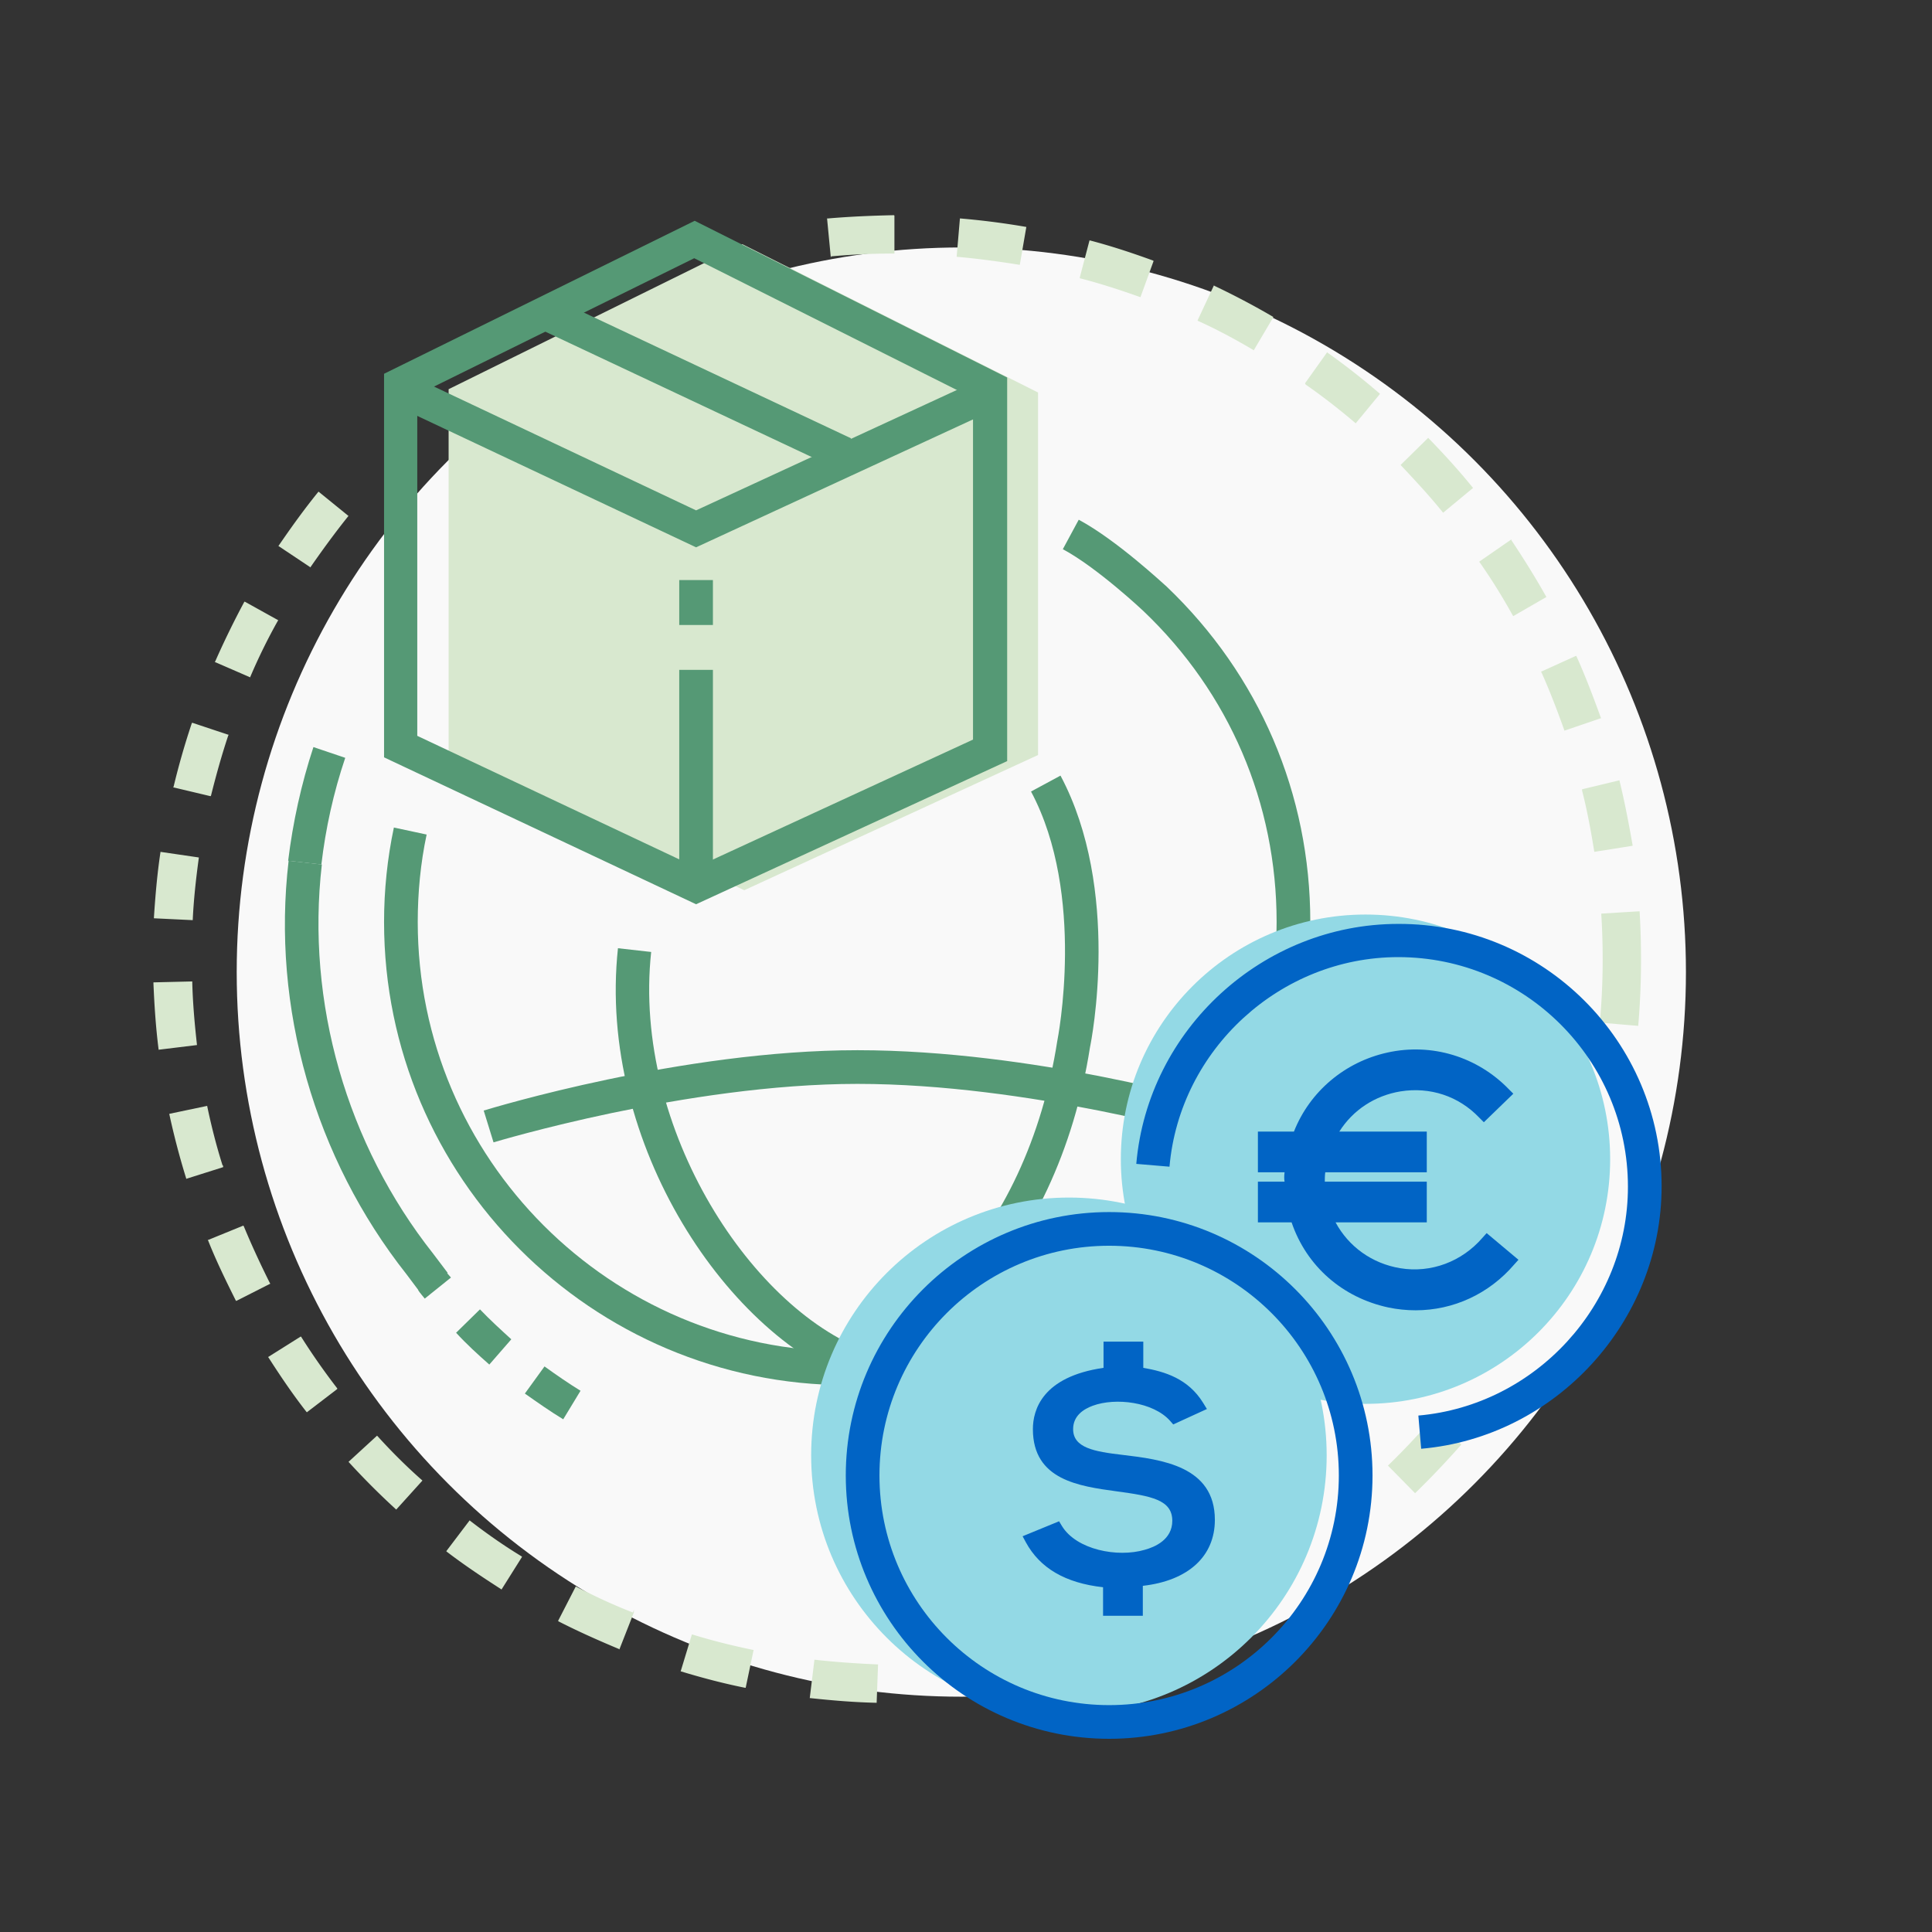
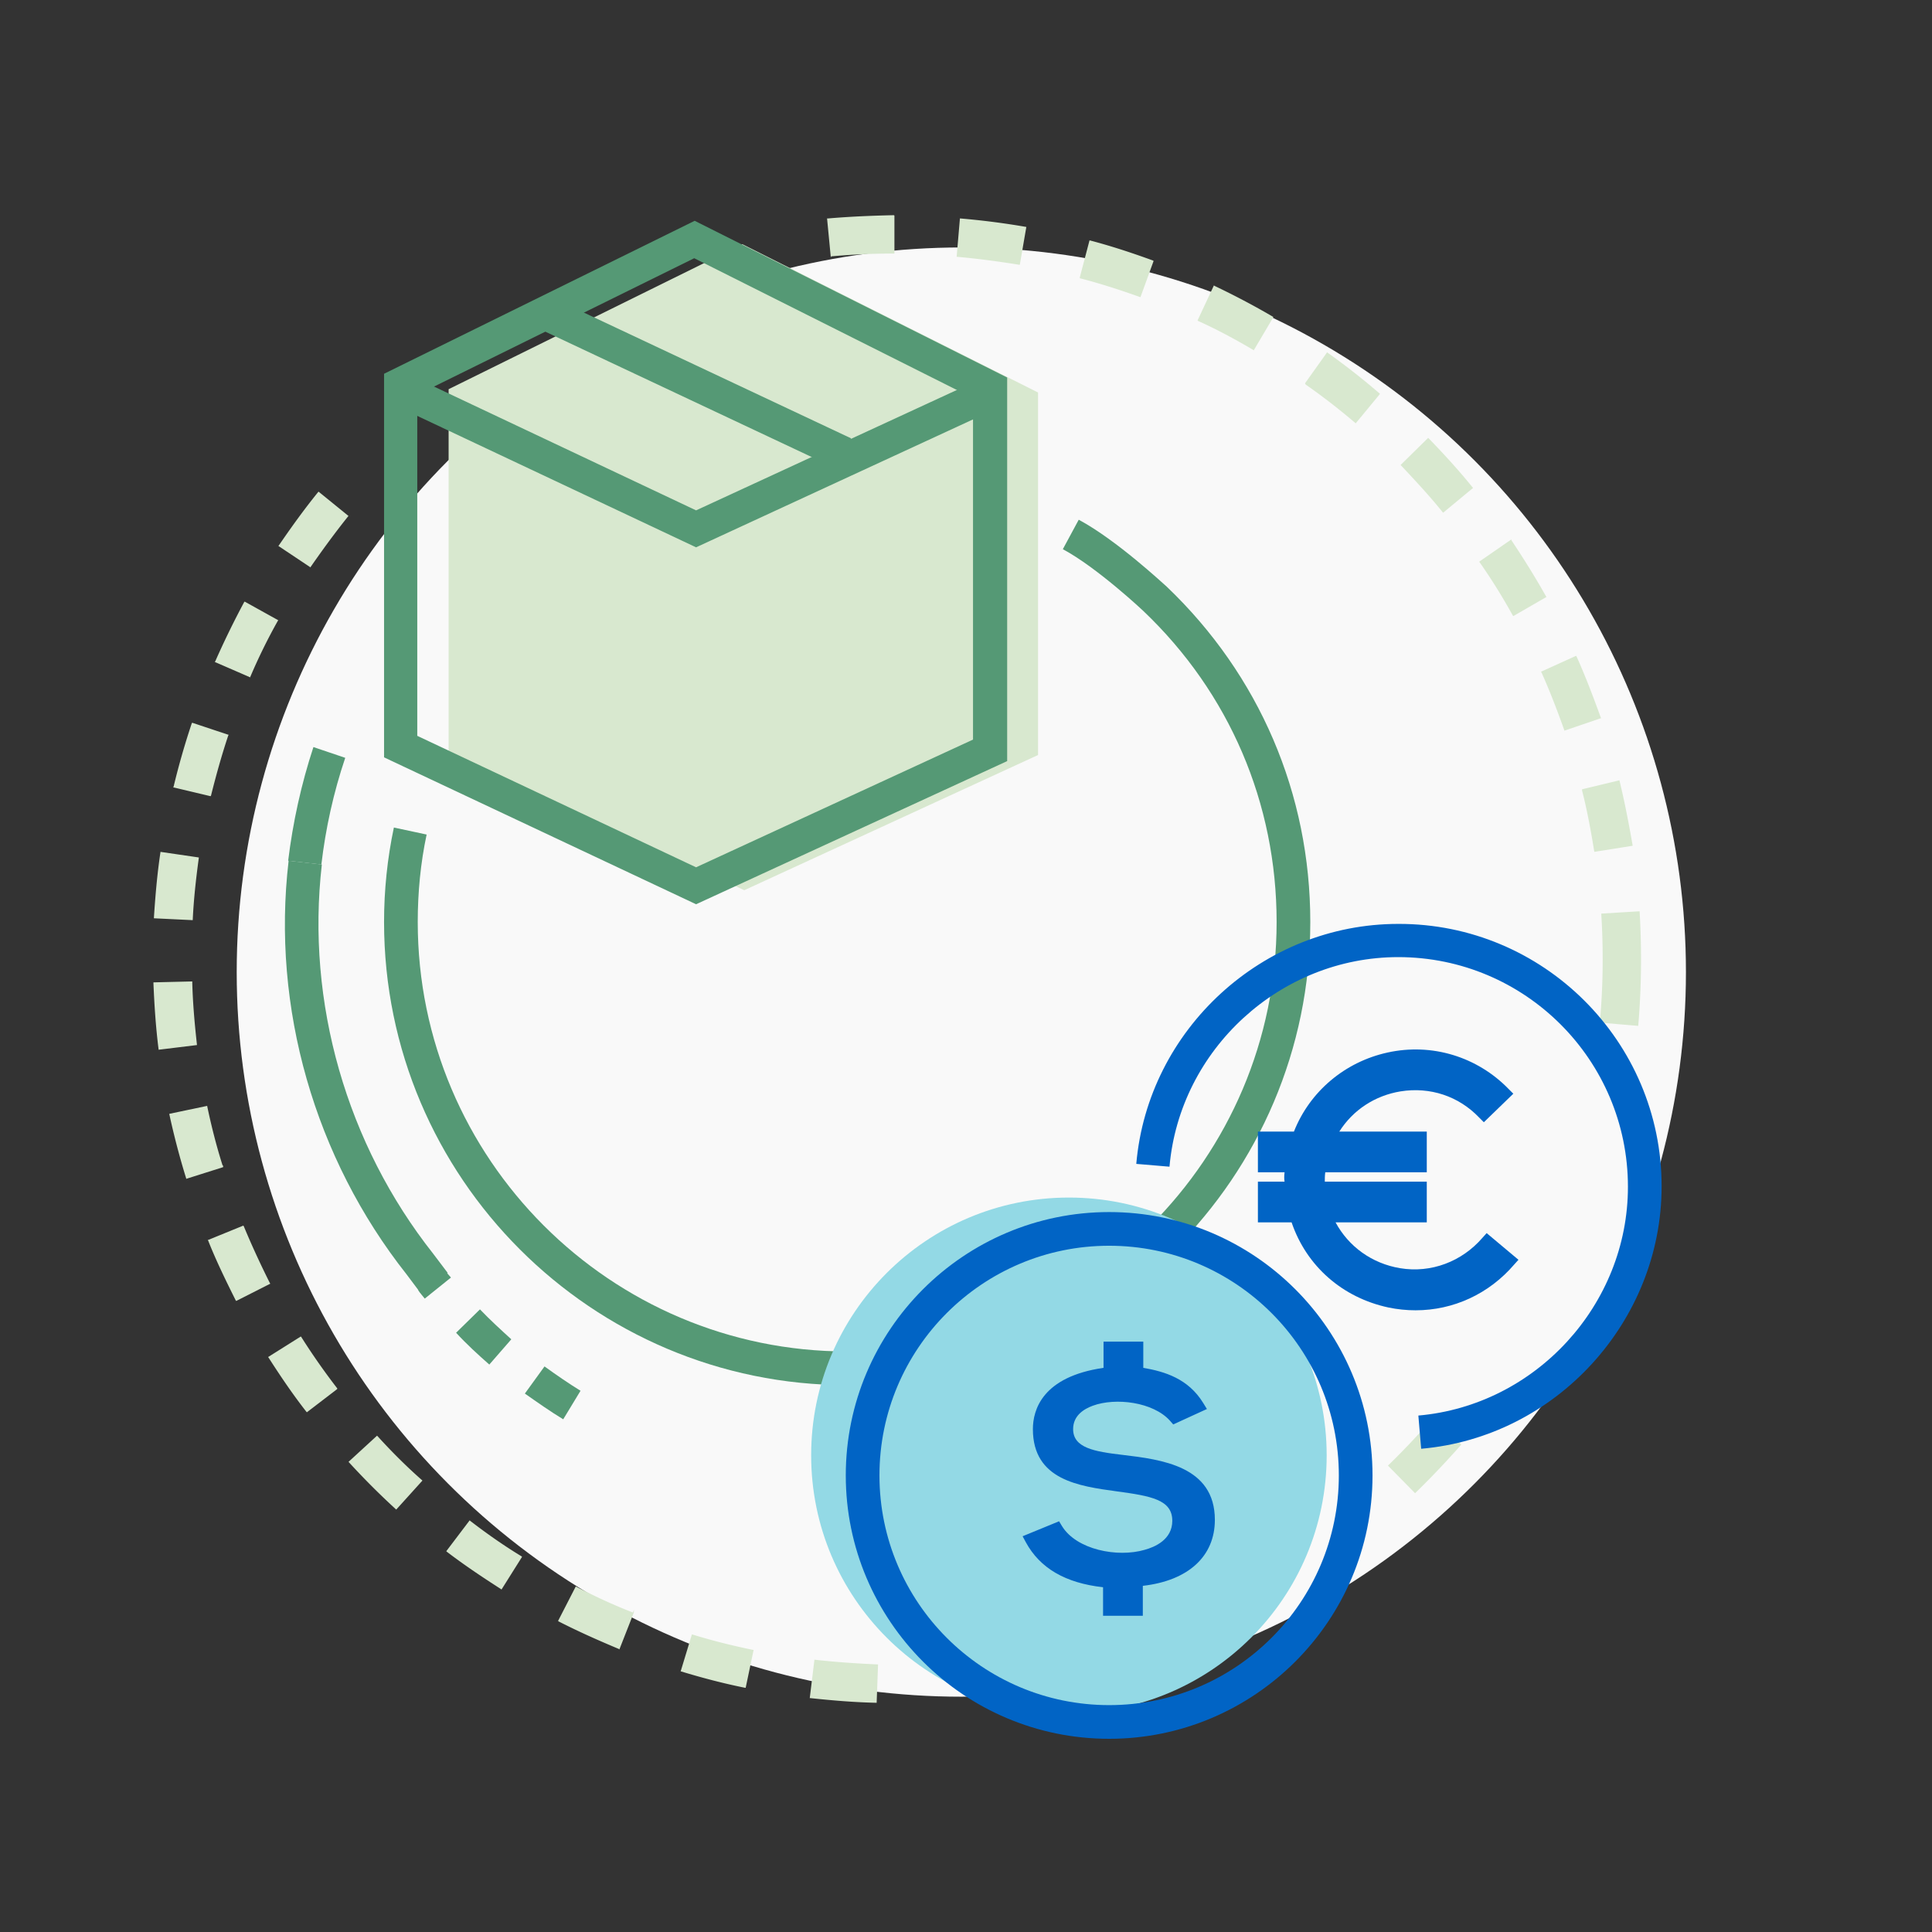
<svg xmlns="http://www.w3.org/2000/svg" version="1.1" id="Layer_1" x="0" y="0" viewBox="0 0 413 413" xml:space="preserve">
  <rect x="0" y="0" width="413" height="413" fill="#333333" stroke="none" />
  <style>.st1{fill:#d8e8cf}.st2{fill:#559975}.st3{fill:#93d9e5}.st4{fill:#0164c5}</style>
  <circle cx="205.5" cy="207.8" r="154.9" fill="#f9f9f9" />
  <path class="st1" d="M187.4 364h-.1c-4.7-.1-9.4-.5-14.1-1h-.1l1-8.2h.1c4.4.5 8.9.8 13.4 1h.1l-.3 8.2zm-28-3.2h-.1c-4.5-.9-9.1-2.1-13.7-3.5h-.1l2.4-7.9h.1c4.2 1.3 8.6 2.4 13 3.3h.1l-1.7 8.1zm-27-8.2l-.1-.1c-4.3-1.8-8.6-3.7-12.9-5.9l-.1-.1 3.8-7.4.1.1c3.9 2 7.9 3.9 12.1 5.5l.2-.6v.6l-3.1 7.9zm-25.2-12.8l-.1-.1c-3.9-2.5-7.8-5.1-11.6-8l-.1-.1 5-6.6.1.1c3.5 2.7 7.2 5.3 11 7.6l.1.1-4.4 7zm-22.5-17.1c-3.5-3.2-6.9-6.6-10.1-10.1l-.1-.1 6.1-5.6.1.1c3 3.3 6.2 6.5 9.5 9.4l.1.1-5.6 6.2zm217.8-3.5l-5.8-5.9.1-.1c3.1-3 6.2-6.3 9.2-9.7l.1-.1 6.3 5.4-.1.1c-3.1 3.5-6.3 6.9-9.8 10.3zM65.6 301.9l-.1-.1c-2.9-3.7-5.6-7.7-8.1-11.6l-.1-.1 7-4.4.1.1c2.4 3.8 5 7.5 7.7 11v.1l-.1.1-6.4 4.9zm-15.1-23.8l-.1-.1c-2.1-4.2-4.2-8.5-5.9-12.8l-.1-.1L52 262l.1.1c1.7 4.1 3.6 8.2 5.6 12.2l.1.1-7.3 3.7zM39.8 252v-.1c-1.4-4.5-2.6-9.1-3.6-13.7v-.1l8.1-1.7v.1c.9 4.3 2 8.6 3.3 12.7l.1-.1v.4l-7.9 2.5zm-5.9-27.6v-.1c-.6-4.7-.9-9.4-1.1-14.1v-.2l8.3-.2v.1c.1 4.4.5 8.9 1 13.4v.1l-8.2 1zm316.3-5.1l-8.2-.7v-.1c.4-4.4.6-8.9.6-13.4 0-3.3-.1-6.6-.3-9.7v-.1l8.2-.5v.1c.2 3.4.3 6.8.3 10.3 0 4.7-.2 9.4-.6 14.1zm-309-22.6l-8.3-.4v-.1c.3-4.6.7-9.4 1.4-14v-.1l8.2 1.2v.1c-.6 4.4-1.1 8.9-1.3 13.3zm299.6-14.6v-.1c-.7-4.3-1.5-8.7-2.6-13v-.3h.1l7.9-1.9v.1c1.1 4.5 2 9.2 2.8 13.8v.1l-8.2 1.3zM45 170.2l-8-1.9.1-.1a162 162 0 013.9-13.6l.1-.1 7.8 2.6-.1.1c-1.4 4.2-2.6 8.5-3.7 12.9l-.1.1zm289.4-14v-.1c-1.5-4.2-3.1-8.4-4.9-12.4l-.1-.1 7.5-3.4.1.1c1.9 4.2 3.6 8.7 5.2 13.1l.1.1-7.9 2.7zM53.5 144.8l-7.6-3.3.1-.1c1.9-4.3 4-8.6 6.2-12.7l.1-.1 7.2 4-.1.1c-2.2 3.9-4.2 8-5.9 12v.1zm270-13.1l-.1-.1c-2.1-3.8-4.5-7.7-7.1-11.4l-.1-.1.1-.1 6.8-4.7v.2c2.6 3.9 5.1 7.9 7.4 12l.1.1-7.1 4.1zM66.4 121.3l-6.9-4.6.1-.1c2.6-3.8 5.4-7.7 8.4-11.4l.1-.1 6.4 5.2-.1.1c-2.8 3.5-5.5 7.2-8 10.8v.1zm242.1-11.7l-.1-.1c-2.8-3.5-5.9-6.8-8.9-10l-.1-.1 5.9-5.8.1.1c3.3 3.4 6.5 6.9 9.4 10.5l.1.1-6.4 5.3zm-18.7-19.1l-.1-.1c-3.4-2.9-7-5.7-10.6-8.2l-.1-.2v-.1l4.7-6.6.1.1c3.8 2.7 7.5 5.6 11.1 8.7l.1.1-5.2 6.3zM268 74.9l-.1-.1c-3.9-2.3-7.8-4.4-11.8-6.2l-.1-.1 3.5-7.5.1.1c4.2 2 8.4 4.2 12.5 6.6l.1.1-4.2 7.1zm-24.2-11.4h-.1c-4.2-1.5-8.5-2.9-12.8-4l-.1-.1 2.1-8h.1c4.6 1.2 9.1 2.7 13.5 4.3l.1.1-2.8 7.7zM218 56.6h-.1c-4.4-.7-8.8-1.3-13.3-1.7h-.1l.7-8.2h.1c4.7.4 9.4 1 14 1.8h.1l-1.4 8.1zM177.6 55l-.8-8.3h.2c4.6-.4 9.4-.6 14.1-.7l.1.1v8.1h-.1c-4.5 0-9 .2-13.4.6l-.1.2zM221.9 83.9v77.5l-62.8 28.9-63.2-29.7V83.2l62.8-31z" />
  <path class="st2" d="M148.8 117L84.1 86.5l3.1-6.5 61.6 29.1 61.3-28.3 3 6.5z" />
  <path class="st2" d="M148.8 193.3l-66.7-31.4v-82l66.4-32.7 66.8 33.5v82l-66.5 30.6zm-59.6-36l59.6 28.1 59.2-27.3v-73l-59.6-29.9-59.2 29.2v72.9z" />
-   <path class="st2" d="M152.4 152.7h-7.2v-9.5h7.2v9.5zm0-19.1h-7.2V124h7.2v9.6zm0-19.1h-7.2V113h7.2v1.5zM145.2 152.7h7.2v36.7h-7.2z" />
  <g>
-     <path class="st2" d="M105.5 244.2l-2.1-6.8c1.7-.5 42.3-12.9 79.9-12.9 37.6 0 76.5 11.3 78.1 11.8l-2 6.9c-.4-.1-39.6-11.5-76.1-11.5-36.5 0-77.4 12.4-77.8 12.5z" />
-     <path class="st2" d="M207.2 279l-5.2-5c12.5-13.1 20.8-30.9 24-51.4.1-.5 6.2-31.3-5.6-53.4l6.3-3.4c13 24.4 6.6 56.7 6.3 58.1-3.4 21.8-12.4 40.9-25.8 55.1zM184.2 295.9c-28.3-9.5-56.6-51.3-52.1-93.2l7.1.8c-4.1 38 22 77.3 47.2 85.7l-2.2 6.7z" />
    <path class="st2" d="M181.1 296.1c-54.6 0-99-44.4-99-99 0-6.8.7-13.6 2.1-20.2l7 1.5c-1.3 6.1-1.9 12.4-1.9 18.7 0 50.6 41.2 91.8 91.8 91.8 50.6 0 91.8-41.2 91.8-91.8 0-25.4-10.1-49-28.5-66.5-.1-.1-9.9-9.3-17.2-13.2l3.4-6.3c8.2 4.4 18.3 13.9 18.8 14.3 19.8 18.9 30.7 44.3 30.7 71.7 0 54.6-44.5 99-99 99zM68.7 184.8l-7.1-.8c1-8.2 2.8-16.4 5.4-24.3l6.8 2.3c-2.5 7.4-4.2 15.1-5.1 22.8z" />
    <path class="st2" d="M89.9 276.4l-3-4c-19.6-24.8-28.9-57-25.2-88.4l7.1.8c-3.4 29.5 5.3 59.8 23.8 83.2l3.1 4.1-5.8 4.3z" />
    <path class="st2" d="M120.4 303.4c-2.8-1.7-5.5-3.6-8.2-5.5l4.2-5.8c2.5 1.8 5.1 3.6 7.7 5.2l-3.7 6.1zm-15.8-11.7c-2.5-2.2-4.9-4.4-7.1-6.8l5.1-5c2.1 2.2 4.4 4.3 6.7 6.4l-4.7 5.4zm-13.8-14.1c-.5-.6-1-1.2-1.4-1.8l5.6-4.4c.4.6.9 1.1 1.4 1.7l-5.6 4.5z" />
  </g>
  <g>
    <path transform="rotate(-64.799 148.822 82.074)" class="st2" d="M145.2 47.2h7.2V117h-7.2z" />
  </g>
  <g>
    <circle class="st3" cx="228.5" cy="311.1" r="55.1" />
-     <circle class="st3" cx="291.9" cy="247.8" r="52.3" />
    <path class="st4" d="M237.1 259.1c-31 0-56.3 25.2-56.3 56.3 0 31 25.2 56.3 56.3 56.3 31 0 56.3-25.2 56.3-56.3 0-31-25.2-56.3-56.3-56.3zm0 105.4c-27.1 0-49.1-22-49.1-49.1s22-49.1 49.1-49.1 49.1 22 49.1 49.1-22 49.1-49.1 49.1zm118.1-110.9c0 28.9-22.6 53.6-51.4 56.1l-.6-7.1c25.1-2.2 44.8-23.7 44.8-48.9 0-27.1-22-49.1-49.1-49.1-25.2 0-46.7 19.7-48.9 44.8l-7.1-.6c2.5-28.8 27.1-51.3 56-51.3 31-.1 56.3 25.1 56.3 56.1z" />
  </g>
  <path class="st4" d="M317.8 263.6l-.9 1c-4.4 5.1-11 7.6-17.6 6.5-6-1-11-4.6-13.8-9.8H305v-8.7h-21.8c0-.6 0-1.3.1-2H305v-8.7h-18.7c2.9-4.6 7.6-7.7 13.1-8.6 6.3-1 12.4 1 16.8 5.6l1 1 6.3-6.1-1-1c-6.7-6.9-16.4-9.9-25.9-7.8-9.1 2-16.6 8.3-20 16.9h-7.7v8.7h5.7c-.1.8-.1 1.4 0 2h-5.7v8.7h7.2c3.2 9.4 10.9 16.1 20.7 18.2 1.9.4 3.9.6 5.8.6 8.1 0 15.7-3.5 21.1-9.8l.9-1-6.8-5.7zM239.9 311c-6-.7-10.5-1.5-10.5-5.5 0-2.9 2.3-4.3 4.2-5 4.9-1.8 12.9-.8 16.5 3.2l.7.8 7.2-3.3-.8-1.3c-3.2-5.2-8.2-6.7-12.8-7.5v-5.6h-8.5v5.6c-13.1 1.9-15.1 9-15.1 13.1 0 10.9 9.9 12.2 17.9 13.3 7.4 1 11.9 1.8 11.9 6.3 0 4-3.7 5.6-5.9 6.2-5.8 1.7-14.6 0-17.7-5.1l-.6-1-7.8 3.2.7 1.3c3 5.5 8.4 8.7 16.5 9.6v6.1h8.5V339c9.7-1.1 15.4-6.3 15.4-14.1 0-11.5-11.4-12.9-19.8-13.9z" />
</svg>